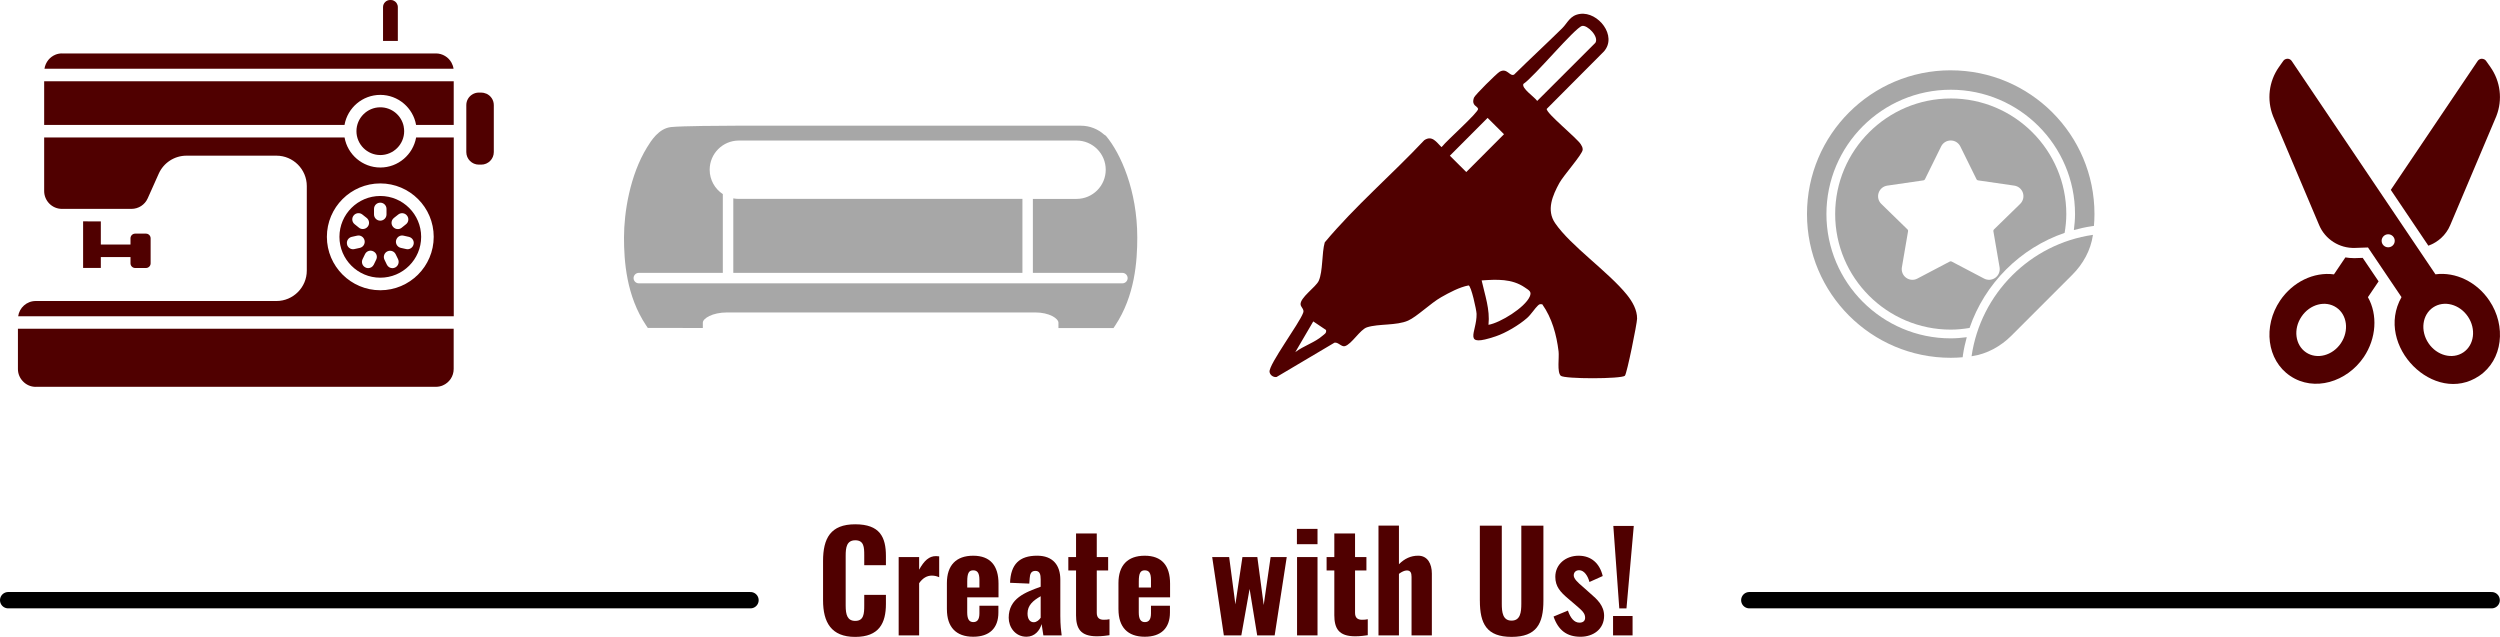
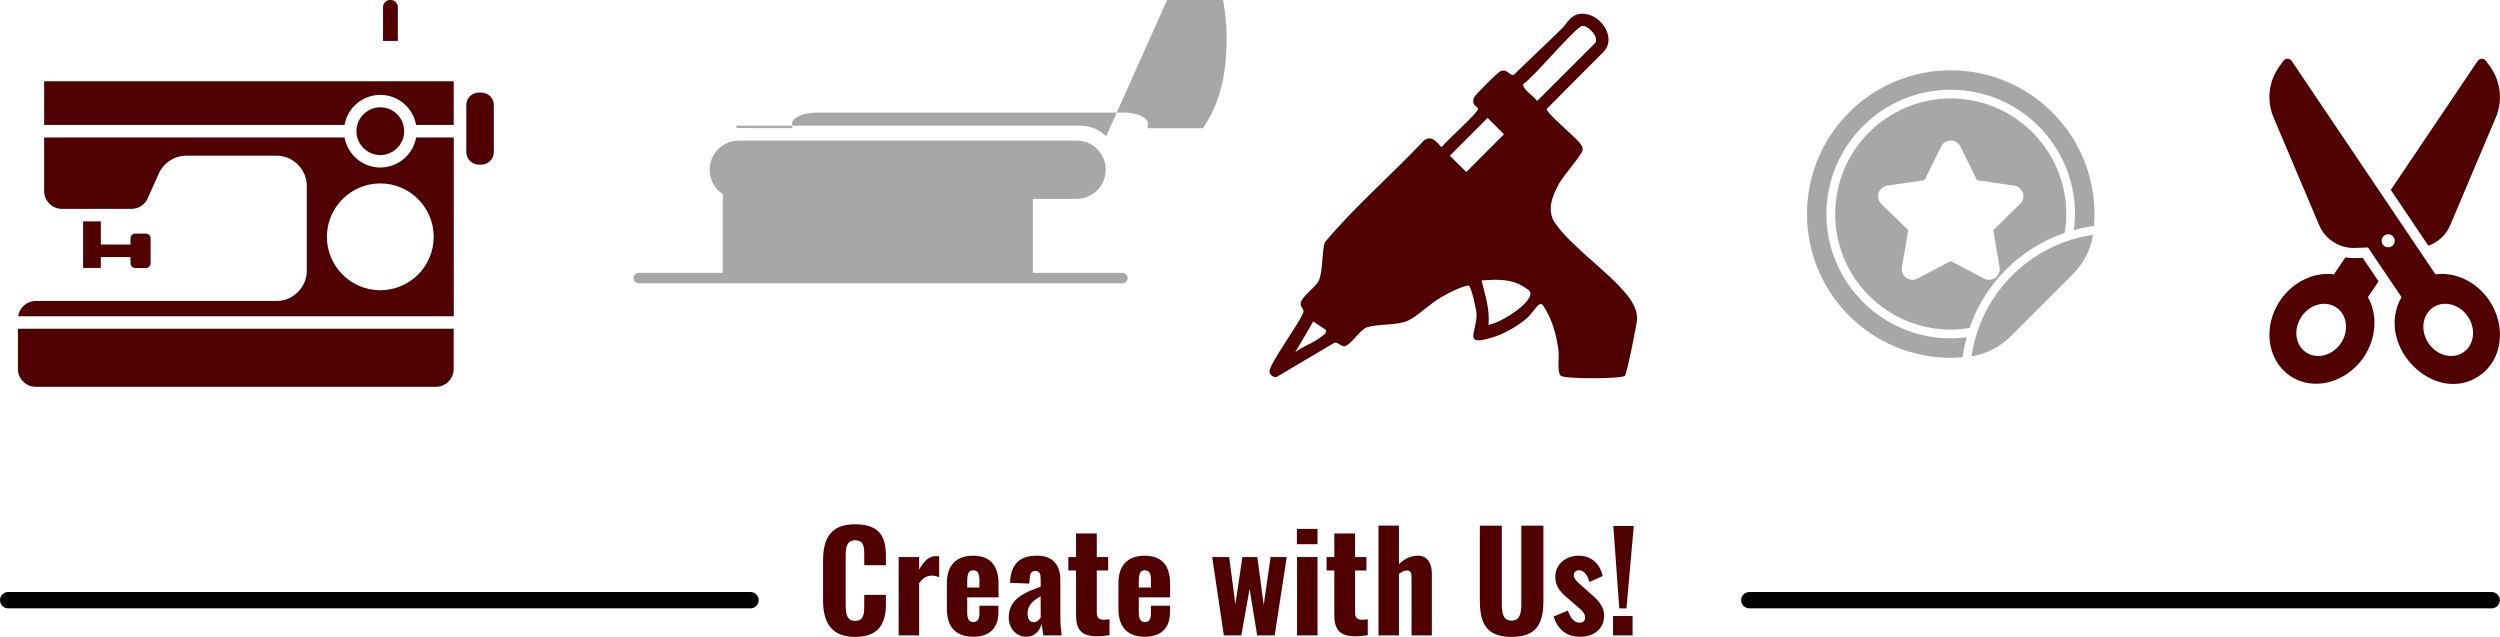
<svg xmlns="http://www.w3.org/2000/svg" id="Layer_2" data-name="Layer 2" viewBox="0 0 1224.37 311.9">
  <g id="Layer_1-2" data-name="Layer 1">
    <g>
      <path d="M955.37,48.23c-31.21,0-56.6,25.39-56.6,56.6s25.39,56.6,56.6,56.6c3.14,0,6.21-.32,9.22-.82,7.46-21.78,24.79-39.11,46.56-46.57.5-3.01.82-6.07.82-9.22,0-31.21-25.39-56.6-56.6-56.6h0ZM989.39,99.84l-12.86,12.54c-.23.21-.33.53-.28.84l3.04,17.69c.34,1.98-.47,3.94-2.08,5.12-1.63,1.18-3.74,1.33-5.51.4l-15.89-8.35c-.29-.14-.62-.15-.89,0l-15.89,8.35c-.77.41-1.6.61-2.43.61-1.09,0-2.16-.34-3.08-1.01-1.62-1.18-2.41-3.14-2.08-5.12l3.03-17.69c.06-.31-.04-.63-.26-.84l-12.84-12.51c-1.44-1.4-1.95-3.46-1.33-5.38.62-1.91,2.24-3.28,4.24-3.58l17.73-2.58c.31-.04.58-.24.72-.52l7.94-16.1c.89-1.8,2.69-2.91,4.7-2.91h0c2,0,3.8,1.12,4.69,2.91l7.94,16.1c.14.29.41.48.72.52l17.78,2.58c1.98.29,3.6,1.65,4.22,3.56.6,1.91.1,3.96-1.33,5.36h0Z" fill="#a7a7a7" />
      <path d="M955.37,34.43c-38.89,0-70.4,31.51-70.4,70.4s31.51,70.4,70.4,70.4c1.97,0,3.91-.11,5.84-.26l.14-1.11c.43-2.97,1.09-5.87,1.87-8.72-2.58.33-5.18.57-7.85.57-33.57,0-60.88-27.31-60.88-60.88s27.31-60.88,60.88-60.88,60.87,27.31,60.87,60.88c0,2.67-.23,5.27-.57,7.84,2.85-.77,5.75-1.44,8.72-1.87l1.11-.16c.16-1.91.26-3.84.26-5.81,0-38.88-31.51-70.39-70.4-70.39h0Z" fill="#a7a7a7" />
      <path d="M1025.01,115.03l-.02.13c-1.06,7.4-4.81,14.14-10.09,19.42l-29.78,29.78c-5.28,5.28-12.03,9.03-19.42,10.09l-.13.02c4.45-30.71,28.74-55.01,59.45-59.45h0Z" fill="#a7a7a7" />
    </g>
    <g>
      <path d="M1146.45,168.09c-4.08,6.07-11.74,8.08-17.06,4.5-5.35-3.61-6.34-11.44-2.24-17.51,4.08-6.09,11.71-8.11,17.06-4.5,5.32,3.58,6.34,11.41,2.24,17.51ZM1164.91,137.8l-7.78-11.51-3.66.12h-.77c-1.37,0-2.74-.12-4.05-.35l-5.6,8.31c-9.82-1.32-20.24,3.71-26.39,12.86-8.43,12.51-6.52,29.15,4.97,36.88,11.74,7.93,27.76,2.96,36.04-9.25,6.14-9.13,6.89-20.69,2.01-29.32l5.22-7.73Z" fill="#500000" />
      <path d="M1222.6,56.84s-.03.05-.03.07l-22.56,53.32c-2.01,4.8-5.97,8.41-10.72,10.1l-18.4-27.33,42.55-63.14c.45-.67,1.22-1.09,2.04-1.09.82.05,1.59.37,2.06,1.04l2.16,3.06c4.92,7.01,6.02,15.97,2.89,23.97h0Z" fill="#500000" />
      <path d="M1206.41,172.58c-5.32,3.58-12.98,1.57-17.06-4.5-4.1-6.09-3.08-13.93,2.24-17.51,5.35-3.61,12.98-1.59,17.09,4.5,4.08,6.07,3.08,13.9-2.26,17.51h0ZM1219.15,147.21c-6.14-9.15-16.59-14.18-26.39-12.86l-70.41-104.5c-.45-.67-1.22-1.09-2.04-1.09-.82.05-1.59.37-2.06,1.04l-2.16,3.06c-4.92,7.01-6.02,15.97-2.86,24.05l22.56,53.32c2.91,6.94,9.92,11.44,17.51,11.19l6.42-.22,16.41,24.32c-13.45,23.8,16.16,53.35,38.05,38.57,11.54-7.76,13.38-24.42,4.97-36.88h0ZM1169.61,121.12c-1.77,0-3.21-1.42-3.21-3.18s1.44-3.21,3.21-3.21,3.21,1.42,3.21,3.21c0,1.77-1.44,3.18-3.21,3.18Z" fill="#500000" />
    </g>
    <g>
-       <path d="M30.37,26.16c-1.1,0-2.15.2-3.12.58-1.4.56-2.62,1.46-3.55,2.59-.99,1.23-1.68,2.71-1.92,4.33h200.34c-.15-1.05-.5-2.07-.99-2.95-.76-1.37-1.83-2.5-3.17-3.29-1.31-.79-2.82-1.25-4.46-1.25H30.36v-.02Z" fill="#500000" />
      <path d="M17.49,189.44h195.97c1.19,0,2.36-.23,3.41-.69,3.14-1.34,5.32-4.43,5.32-8.04v-19.7H8.78v19.71c0,2.36.93,4.46,2.45,6.03,1.57,1.66,3.79,2.71,6.26,2.71h0Z" fill="#500000" />
      <path d="M42.92,108.41h-2.22v22.8h8.68v-5.32h14.53v3.08c0,1.25,1.02,2.28,2.28,2.28h5.3c1.25,0,2.28-1.02,2.28-2.28v-12.27c0-1.25-1.02-2.28-2.28-2.28h-5.3c-1.25,0-2.28,1.02-2.28,2.28v3.06h-14.53v-11.33h-6.46v-.02Z" fill="#500000" />
-       <path d="M186.25,136c11.04,0,20.01-8.97,20.01-20.01s-8.97-20.01-20.01-20.01-20.01,8.97-20.01,20.01,8.97,20.01,20.01,20.01ZM202.54,119.68c-.32,1.4-1.57,2.39-2.97,2.39-.2,0-.47-.03-.67-.09l-2.59-.58c-1.66-.38-2.71-2.01-2.33-3.68.41-1.66,2.01-2.71,3.68-2.3l2.59.58c1.66.41,2.71,2.01,2.3,3.68h0ZM192.9,106.75l2.13-1.68c1.31-1.05,3.27-.82,4.28.5,1.08,1.31.84,3.27-.5,4.28l-2.09,1.68c-.56.47-1.23.67-1.89.67-.93,0-1.81-.41-2.39-1.16-1.08-1.31-.84-3.27.47-4.28h0ZM193.78,124.52l1.16,2.39c.73,1.55.09,3.38-1.42,4.11-.41.2-.84.32-1.31.32-1.14,0-2.24-.64-2.76-1.75l-1.16-2.41c-.73-1.51-.09-3.35,1.42-4.07,1.55-.73,3.35-.09,4.07,1.42h0ZM183.17,102.32c0-1.72,1.37-3.06,3.06-3.06s3.06,1.34,3.06,3.06v2.69c0,1.68-1.37,3.06-3.06,3.06s-3.06-1.37-3.06-3.06v-2.69ZM182.82,123.09c1.55.73,2.18,2.56,1.42,4.07l-1.16,2.41c-.52,1.1-1.63,1.75-2.76,1.75-.47,0-.9-.09-1.31-.32-1.55-.73-2.18-2.56-1.42-4.11l1.16-2.39c.73-1.55,2.54-2.18,4.07-1.42h0ZM173.18,105.55c1.05-1.31,2.97-1.55,4.28-.5l2.13,1.68c1.31,1.05,1.55,2.97.5,4.28-.61.76-1.51,1.16-2.41,1.16-.67,0-1.34-.2-1.89-.67l-2.09-1.68c-1.34-1.05-1.57-2.97-.5-4.28h-.01ZM169.97,119.68c-.41-1.66.64-3.29,2.3-3.68l2.59-.58c1.66-.41,3.29.64,3.68,2.3.38,1.66-.67,3.32-2.3,3.68l-2.65.58c-.2.06-.47.09-.67.09-1.4,0-2.69-.99-2.97-2.39h.02Z" fill="#500000" />
      <path d="M238.04,45.84c-.73-.32-1.55-.5-2.39-.5h-1.16c-1.19,0-2.28.35-3.21.93-1.75,1.08-2.91,3-2.91,5.21v23.01c0,3.38,2.76,6.14,6.14,6.14h1.19c3.38,0,6.14-2.76,6.14-6.14v-23.01c0-2.56-1.55-4.72-3.75-5.65h-.06Z" fill="#500000" />
      <path d="M192.75.26c-.43-.17-.9-.26-1.34-.26h-.35c-1.89,0-3.47,1.57-3.47,3.47v16.58h7.25V3.47c0-1.37-.82-2.65-2.13-3.17l.05-.03Z" fill="#500000" />
      <path d="M8.93,154.9h213.3v-87.59h-18.43c-1.49,8.36-8.77,14.73-17.53,14.73s-16.08-6.38-17.53-14.73H21.63v26.25c0,4.8,3.9,8.74,8.7,8.74h34.05c3.44,0,6.55-2.01,7.95-5.15l5.42-12.12c2.39-5.32,7.71-8.79,13.57-8.79h44.07c8.18,0,14.86,6.67,14.86,14.88v41.42c0,8.18-6.67,14.88-14.86,14.88H17.48c-4.4,0-8.01,3.29-8.59,7.51l.04-.02ZM186.25,89.83c14.42,0,26.16,11.71,26.16,26.16s-11.74,26.16-26.16,26.16-26.16-11.74-26.16-26.16,11.74-26.16,26.16-26.16Z" fill="#500000" />
      <path d="M186.25,75.94c6.44,0,11.69-5.25,11.69-11.69,0-.76-.09-1.51-.23-2.24v-.11c-1.08-5.32-5.79-9.35-11.45-9.35-6.44,0-11.69,5.25-11.69,11.69s5.25,11.69,11.69,11.69v.02Z" fill="#500000" />
      <path d="M21.63,39.79v21.41h147.09c1.46-8.36,8.77-14.73,17.53-14.73s16.08,6.38,17.53,14.73h18.43v-21.41H21.63Z" fill="#500000" />
    </g>
    <g>
      <path d="M359.13,97.14v36.5h141.6v-36.23h-138.87c-.93,0-1.84-.09-2.73-.26Z" fill="#a7a7a7" />
-       <path d="M541.76,66.68c-.27-.32-.6-.55-.95-.71-3.05-2.74-7.08-4.41-11.49-4.41h-168.96s-.08,0-.12,0c-6.65.02-26.13.11-31.55.66-6.1.65-9.85,6.76-11.86,10.04-8.28,13.51-11.23,31.62-11.23,44.07,0,11.54,1.13,28.57,10.87,43.1l.78,1.16,26.96.05v-2.62c0-2.04,4.64-5,11.9-5h150.9c6.93,0,11.36,2.98,11.36,5.04v2.62h26.96l.78-1.17c9.74-14.61,10.87-31.64,10.87-43.17,0-23.18-8.19-41.23-15.21-49.65ZM549.7,138.76h-236.85c-1.41,0-2.56-1.15-2.56-2.56s1.15-2.56,2.56-2.56h41.15v-38.58c-3.88-2.56-6.44-6.95-6.44-11.94,0-7.89,6.4-14.29,14.29-14.29h165.39c7.89,0,14.29,6.4,14.29,14.29s-6.4,14.29-14.29,14.29h-21.39v36.23h43.85c1.41,0,2.56,1.15,2.56,2.56s-1.15,2.56-2.56,2.56Z" fill="#a7a7a7" />
+       <path d="M541.76,66.68c-.27-.32-.6-.55-.95-.71-3.05-2.74-7.08-4.41-11.49-4.41h-168.96s-.08,0-.12,0l.78,1.16,26.96.05v-2.62c0-2.04,4.64-5,11.9-5h150.9c6.93,0,11.36,2.98,11.36,5.04v2.62h26.96l.78-1.17c9.74-14.61,10.87-31.64,10.87-43.17,0-23.18-8.19-41.23-15.21-49.65ZM549.7,138.76h-236.85c-1.41,0-2.56-1.15-2.56-2.56s1.15-2.56,2.56-2.56h41.15v-38.58c-3.88-2.56-6.44-6.95-6.44-11.94,0-7.89,6.4-14.29,14.29-14.29h165.39c7.89,0,14.29,6.4,14.29,14.29s-6.4,14.29-14.29,14.29h-21.39v36.23h43.85c1.41,0,2.56,1.15,2.56,2.56s-1.15,2.56-2.56,2.56Z" fill="#a7a7a7" />
    </g>
    <line x1="367.55" y1="293.94" x2="4" y2="293.94" fill="none" stroke="#000" stroke-linecap="round" stroke-miterlimit="10" stroke-width="8" />
    <line x1="1220.28" y1="293.94" x2="856.72" y2="293.94" fill="none" stroke="#000" stroke-linecap="round" stroke-miterlimit="10" stroke-width="8" />
    <path d="M796.82,144.41c-9.19-11.38-27.53-23.92-35.2-35.12-4.39-6.41-1.24-13.58,2.09-19.69,2-3.67,11.4-14.15,11.41-16.3,0-1.16-.35-1.65-.88-2.56-1.77-3.03-17.1-15.31-16.73-17.41l28.01-28.13c6.7-7.57-2.82-19.61-11.67-18.39-5.02.69-6,4.31-8.84,7.1-7.76,7.63-15.73,14.99-23.49,22.63-2.19,1.1-3.39-3.57-7.13-1.37-1.36.8-12.05,11.35-12.51,12.65-1.43,4.02,1.76,4.06,2.02,5.51.3,1.6-15.46,15.61-17.53,18.33l-.42.38c-2.44-2.4-4.57-5.96-8.42-3.37-15.92,16.92-33.93,32.31-48.73,50.03-1.51,5.28-.85,14.08-2.94,18.82-1.35,3.06-9.41,8.35-8.88,11.74.19,1.2,1.95,2.38,1.23,3.97-1.85,5.17-16.81,25.19-16.45,28.85.15,1.58,1.89,2.84,3.46,2.54l28.33-16.79c1.79-.4,3.42,2.17,5.1,1.7,3.34-.95,7.43-8.14,10.83-9.23,5.71-1.84,14.42-.75,20.15-3.29,4.29-1.9,10.98-8.49,16.18-11.45,3.99-2.27,9.01-4.95,13.44-5.78,1.28.27,3.85,12.02,3.9,13.92.22,9.21-7.55,16.71,9.38,11.02,4.95-1.67,11.4-5.51,15.32-8.95,2.04-1.79,3.86-4.79,5.36-6.16.79-.72.98-.7,2.12-.58,4.76,6.74,6.99,14.92,7.98,23.06.36,2.92-.84,10.04,1.05,11.92,1.66,1.66,29.86,1.62,31.43,0,1-1.02,5.93-25.52,5.97-27.93.07-4.29-2.34-8.44-4.92-11.64ZM647.68,164.45c-3.74,3.29-9.36,4.96-13.32,8.02l8.81-15.06,6.25,4.2c.34,1.57-.8,2.02-1.74,2.84ZM718.1,84.26l-8.03-8,18.48-18.52,8.03,8-18.48,18.52ZM749.16,145.31c-2.4,5.35-14.38,12.77-20.18,13.77.81-7.55-1.75-14.54-3.35-21.75,7.38-.49,14.79-.94,21.21,3.49,2.09,1.44,3.45,1.99,2.32,4.5ZM752.84,49.44c-1.28-1.92-7.84-6.22-6.75-8.35,5.15-3.35,25.17-27.47,28.69-28.37,2.59-.66,8.48,5.27,6.54,8.26l-28.48,28.45Z" fill="#500000" />
    <g>
      <path d="M403.09,293.99v-19.24c0-11.08,3.65-17.98,15.73-17.98s15.06,6.24,15.06,15.53v4.51h-10.62v-4.98c0-3.78-.13-7.23-4.38-7.23s-4.71,3.58-4.71,7.56v24.42c0,4.58.86,7.5,4.71,7.5,4.18,0,4.38-3.58,4.38-7.5v-5.24h10.62v4.45c0,9.36-3.32,16.13-15.06,16.13s-15.73-7.17-15.73-17.92Z" fill="#500000" />
      <path d="M440.12,272.82h10.02v6.17c2.52-4.45,4.84-6.64,8.29-6.64.53,0,1.06.07,1.53.13v10.22c-1-.46-2.26-.8-3.58-.8-2.46,0-4.51,1.26-6.24,3.72v25.55h-10.02v-38.36Z" fill="#500000" />
      <path d="M463.74,298.43v-12.87c0-8.69,4.51-13.4,12.87-13.4s12.41,4.84,12.41,13.67v6.7h-15.33v7.43c0,3.38,1.06,4.71,2.99,4.71s2.99-1.26,2.99-4.31v-3.72h9.29v3.32c0,7.7-4.38,11.88-12.34,11.88-8.43,0-12.87-4.78-12.87-13.4ZM479.67,287.75v-3.72c0-3.45-1-4.71-3.05-4.71s-2.92,1.26-2.92,5.44v2.99h5.97Z" fill="#500000" />
      <path d="M494.01,302.55c0-9.56,8.23-12.48,15.66-15.2v-3.58c0-2.52-.46-4.18-2.59-4.18s-2.65,1.53-2.79,3.58l-.2,2.65-9.42-.4c.33-9.09,4.58-13.27,13.27-13.27,7.76,0,11.35,4.71,11.35,11.68v17.85c0,4.51.4,7.5.66,9.49h-8.96c-.27-1.92-.73-4.71-.86-5.51-.93,3.19-3.38,6.17-7.43,6.17-5.57,0-8.69-4.78-8.69-9.29ZM509.67,302.55v-10.55c-3.72,2.12-6.44,4.45-6.44,8.43,0,2.72,1.13,4.31,3.05,4.31,1.46,0,2.72-1.19,3.38-2.19Z" fill="#500000" />
      <path d="M526.99,301.15v-21.77h-3.78v-6.57h3.78v-11.55h10.15v11.55h5.57v6.57h-5.57v20.77c0,2.39,1.26,3.38,3.38,3.38,1.06,0,2.06-.07,2.85-.27v7.83c-1.33.2-3.72.53-6.17.53-8.1,0-10.22-3.85-10.22-10.48Z" fill="#500000" />
      <path d="M547.76,298.43v-12.87c0-8.69,4.51-13.4,12.87-13.4s12.41,4.84,12.41,13.67v6.7h-15.33v7.43c0,3.38,1.06,4.71,2.99,4.71s2.99-1.26,2.99-4.31v-3.72h9.29v3.32c0,7.7-4.38,11.88-12.34,11.88-8.43,0-12.87-4.78-12.87-13.4ZM563.69,287.75v-3.72c0-3.45-1-4.71-3.05-4.71s-2.92,1.26-2.92,5.44v2.99h5.97Z" fill="#500000" />
      <path d="M593.69,272.82h8.29l3.05,23.16,3.45-23.16h7.3l3.12,23.49,3.38-23.49h7.9l-5.91,38.36h-8.56l-3.72-22.76-4.05,22.76h-8.56l-5.71-38.36Z" fill="#500000" />
      <path d="M635.16,259.02h10.09v7.5h-10.09v-7.5ZM635.23,272.82h10.02v38.36h-10.02v-38.36Z" fill="#500000" />
      <path d="M653.48,301.15v-21.77h-3.78v-6.57h3.78v-11.55h10.15v11.55h5.57v6.57h-5.57v20.77c0,2.39,1.26,3.38,3.38,3.38,1.06,0,2.06-.07,2.85-.27v7.83c-1.33.2-3.72.53-6.17.53-8.1,0-10.22-3.85-10.22-10.48Z" fill="#500000" />
      <path d="M675.11,257.42h10.02v18.91c2.79-2.79,5.84-4.18,9.42-4.18,4.58,0,6.7,3.92,6.7,8.76v30.26h-9.95v-28.67c0-1.99-.53-3.12-2.32-3.12-1.13,0-2.52.66-3.85,1.66v30.13h-10.02v-53.75Z" fill="#500000" />
      <path d="M724.75,294.19v-36.76h10.75v38.29c0,4.11.46,8.23,4.78,8.23s4.78-4.11,4.78-8.23v-38.29h10.82v36.76c0,11.28-3.38,17.72-15.59,17.72s-15.53-6.44-15.53-17.72Z" fill="#500000" />
      <path d="M760.85,301.95l7.03-2.92c1.26,3.72,3.12,5.91,5.64,5.91,1.86,0,2.79-.93,2.79-2.39,0-2.12-1.19-3.32-4.78-6.37l-3.58-3.05c-3.78-3.19-6.24-5.91-6.24-10.62,0-6.24,5.18-10.35,11.41-10.35s10.35,3.78,11.81,9.95l-6.5,2.92c-.73-2.85-2.52-5.77-5.04-5.77-1.66,0-2.65,1.06-2.65,2.52,0,1.59,1.73,3.32,4.65,5.77l3.58,3.19c3.19,2.72,6.64,5.91,6.64,10.82,0,6.64-5.38,10.29-11.55,10.29-6.64,0-10.88-3.12-13.21-9.89Z" fill="#500000" />
      <path d="M789.99,301.68h9.56v9.49h-9.56v-9.49ZM790.12,257.56h10.02l-3.58,40.41h-3.52l-2.92-40.41Z" fill="#500000" />
    </g>
  </g>
</svg>